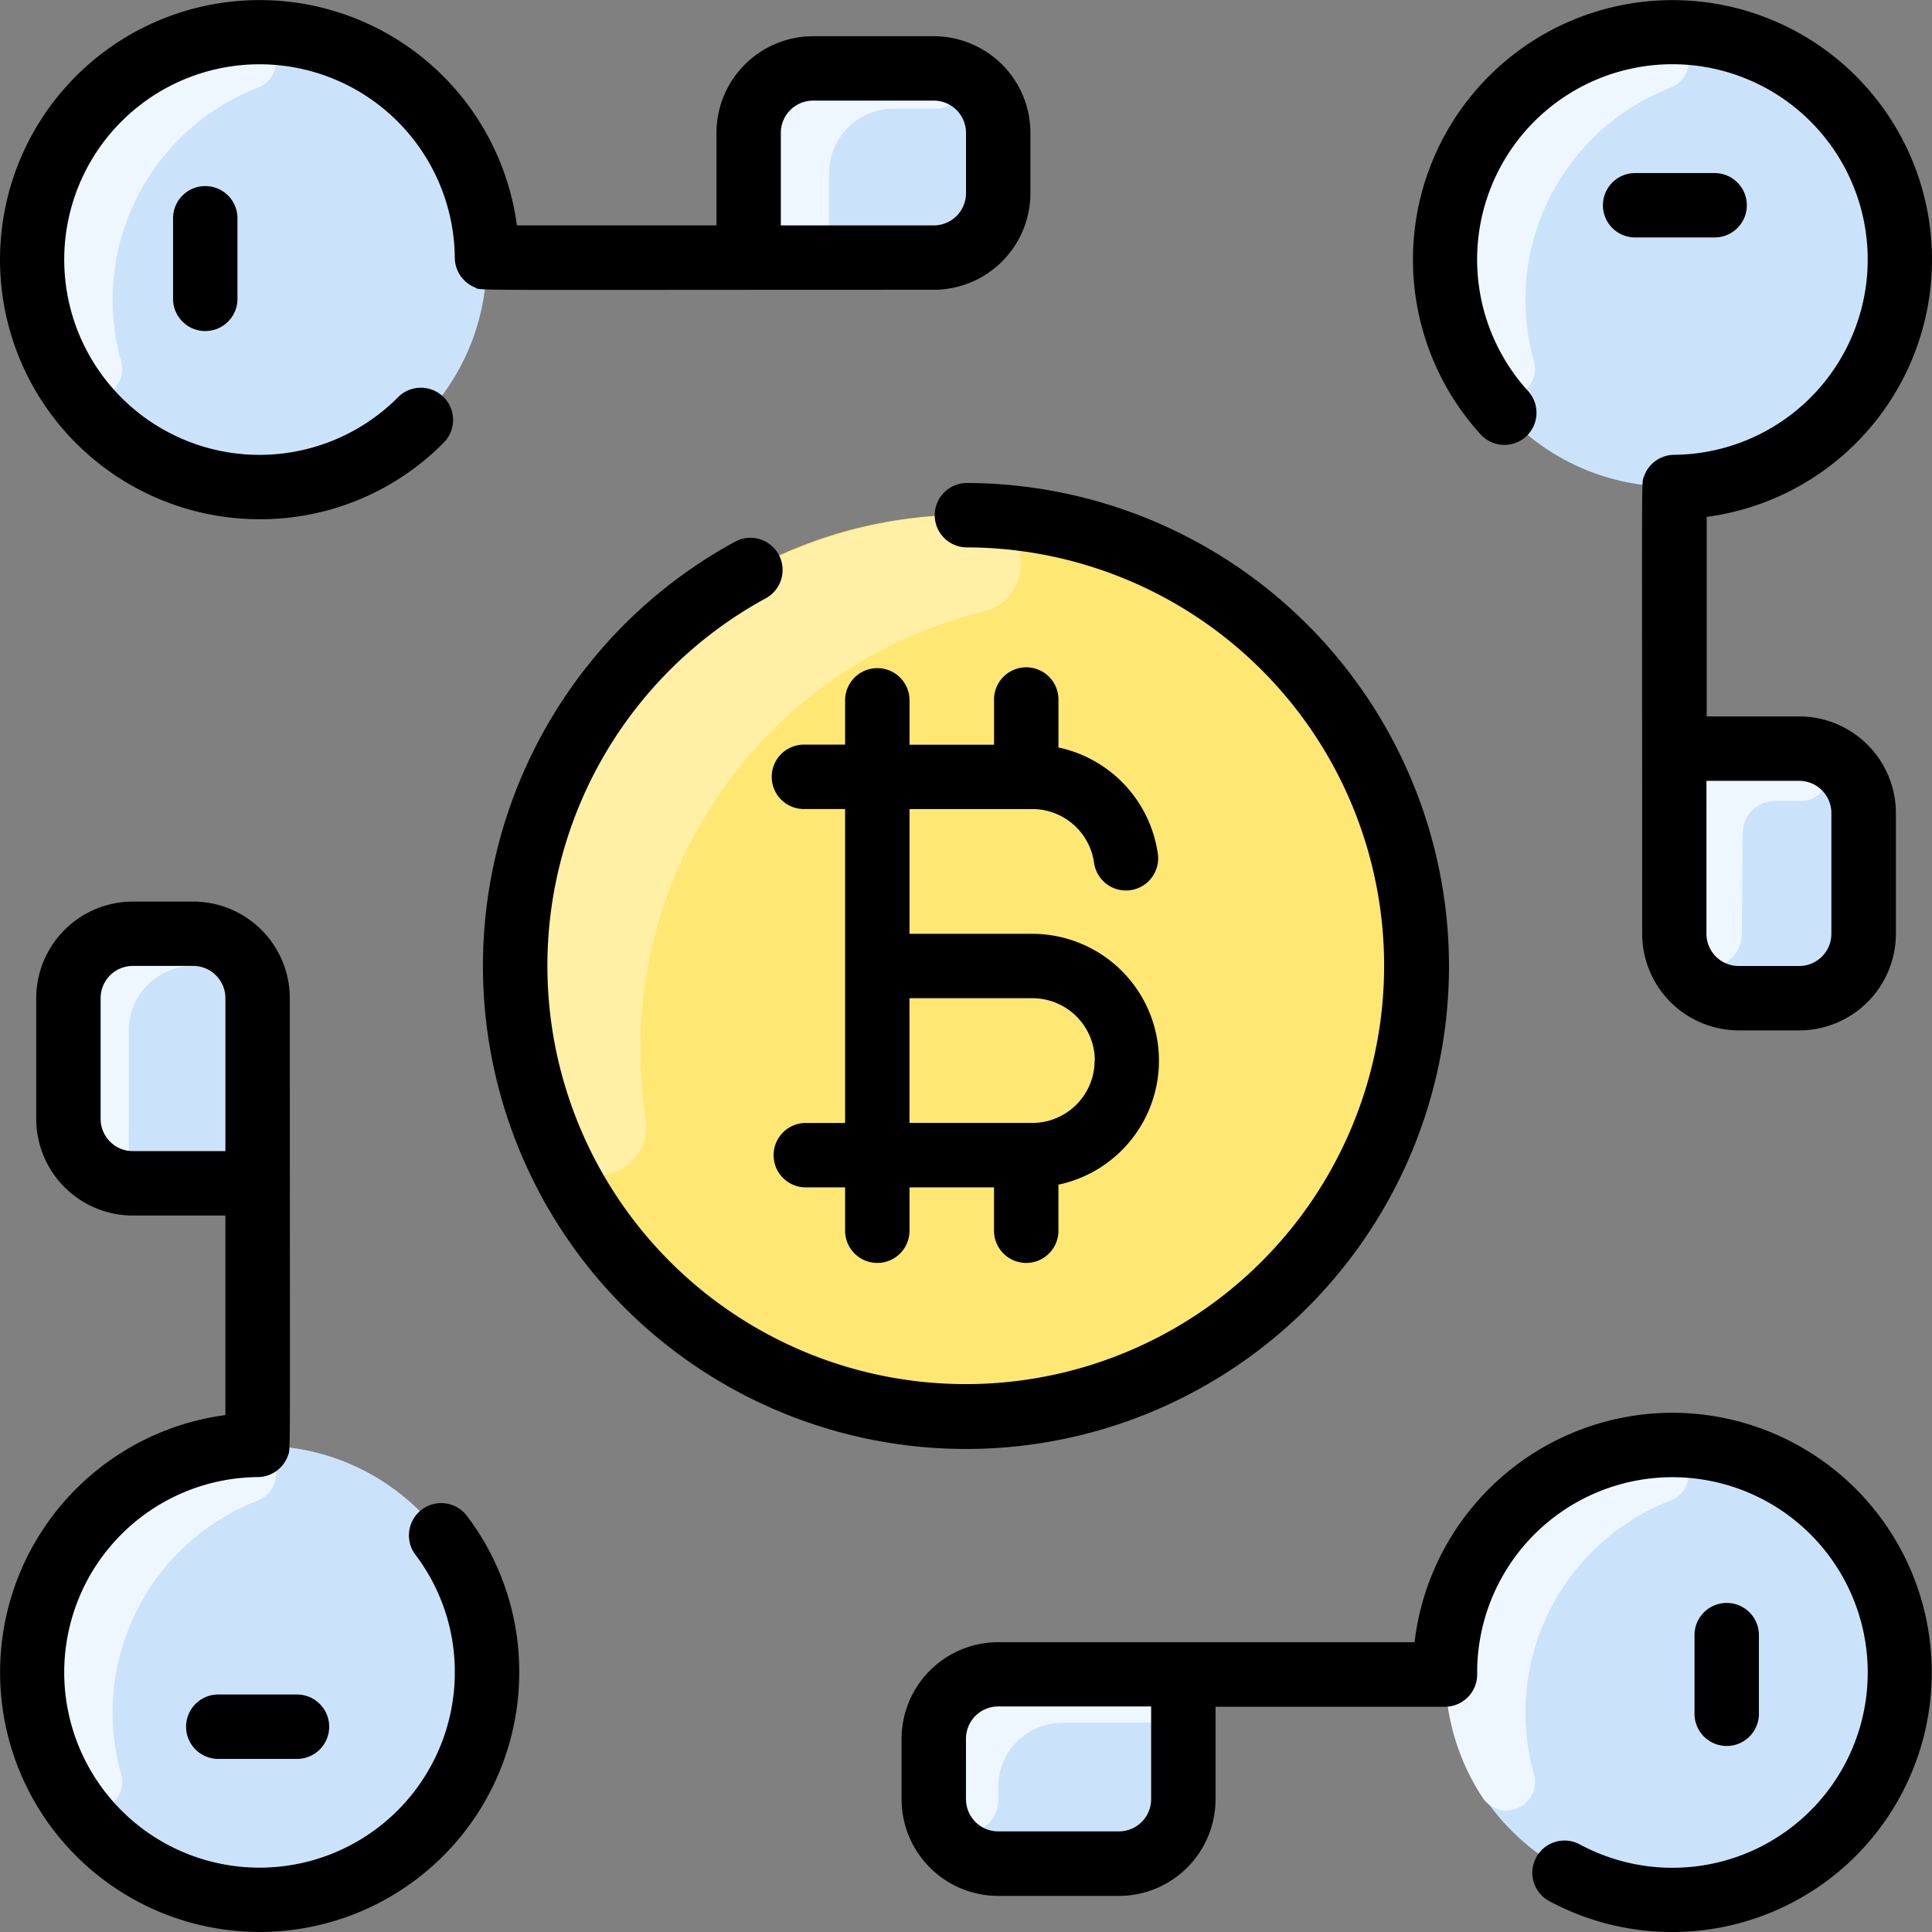
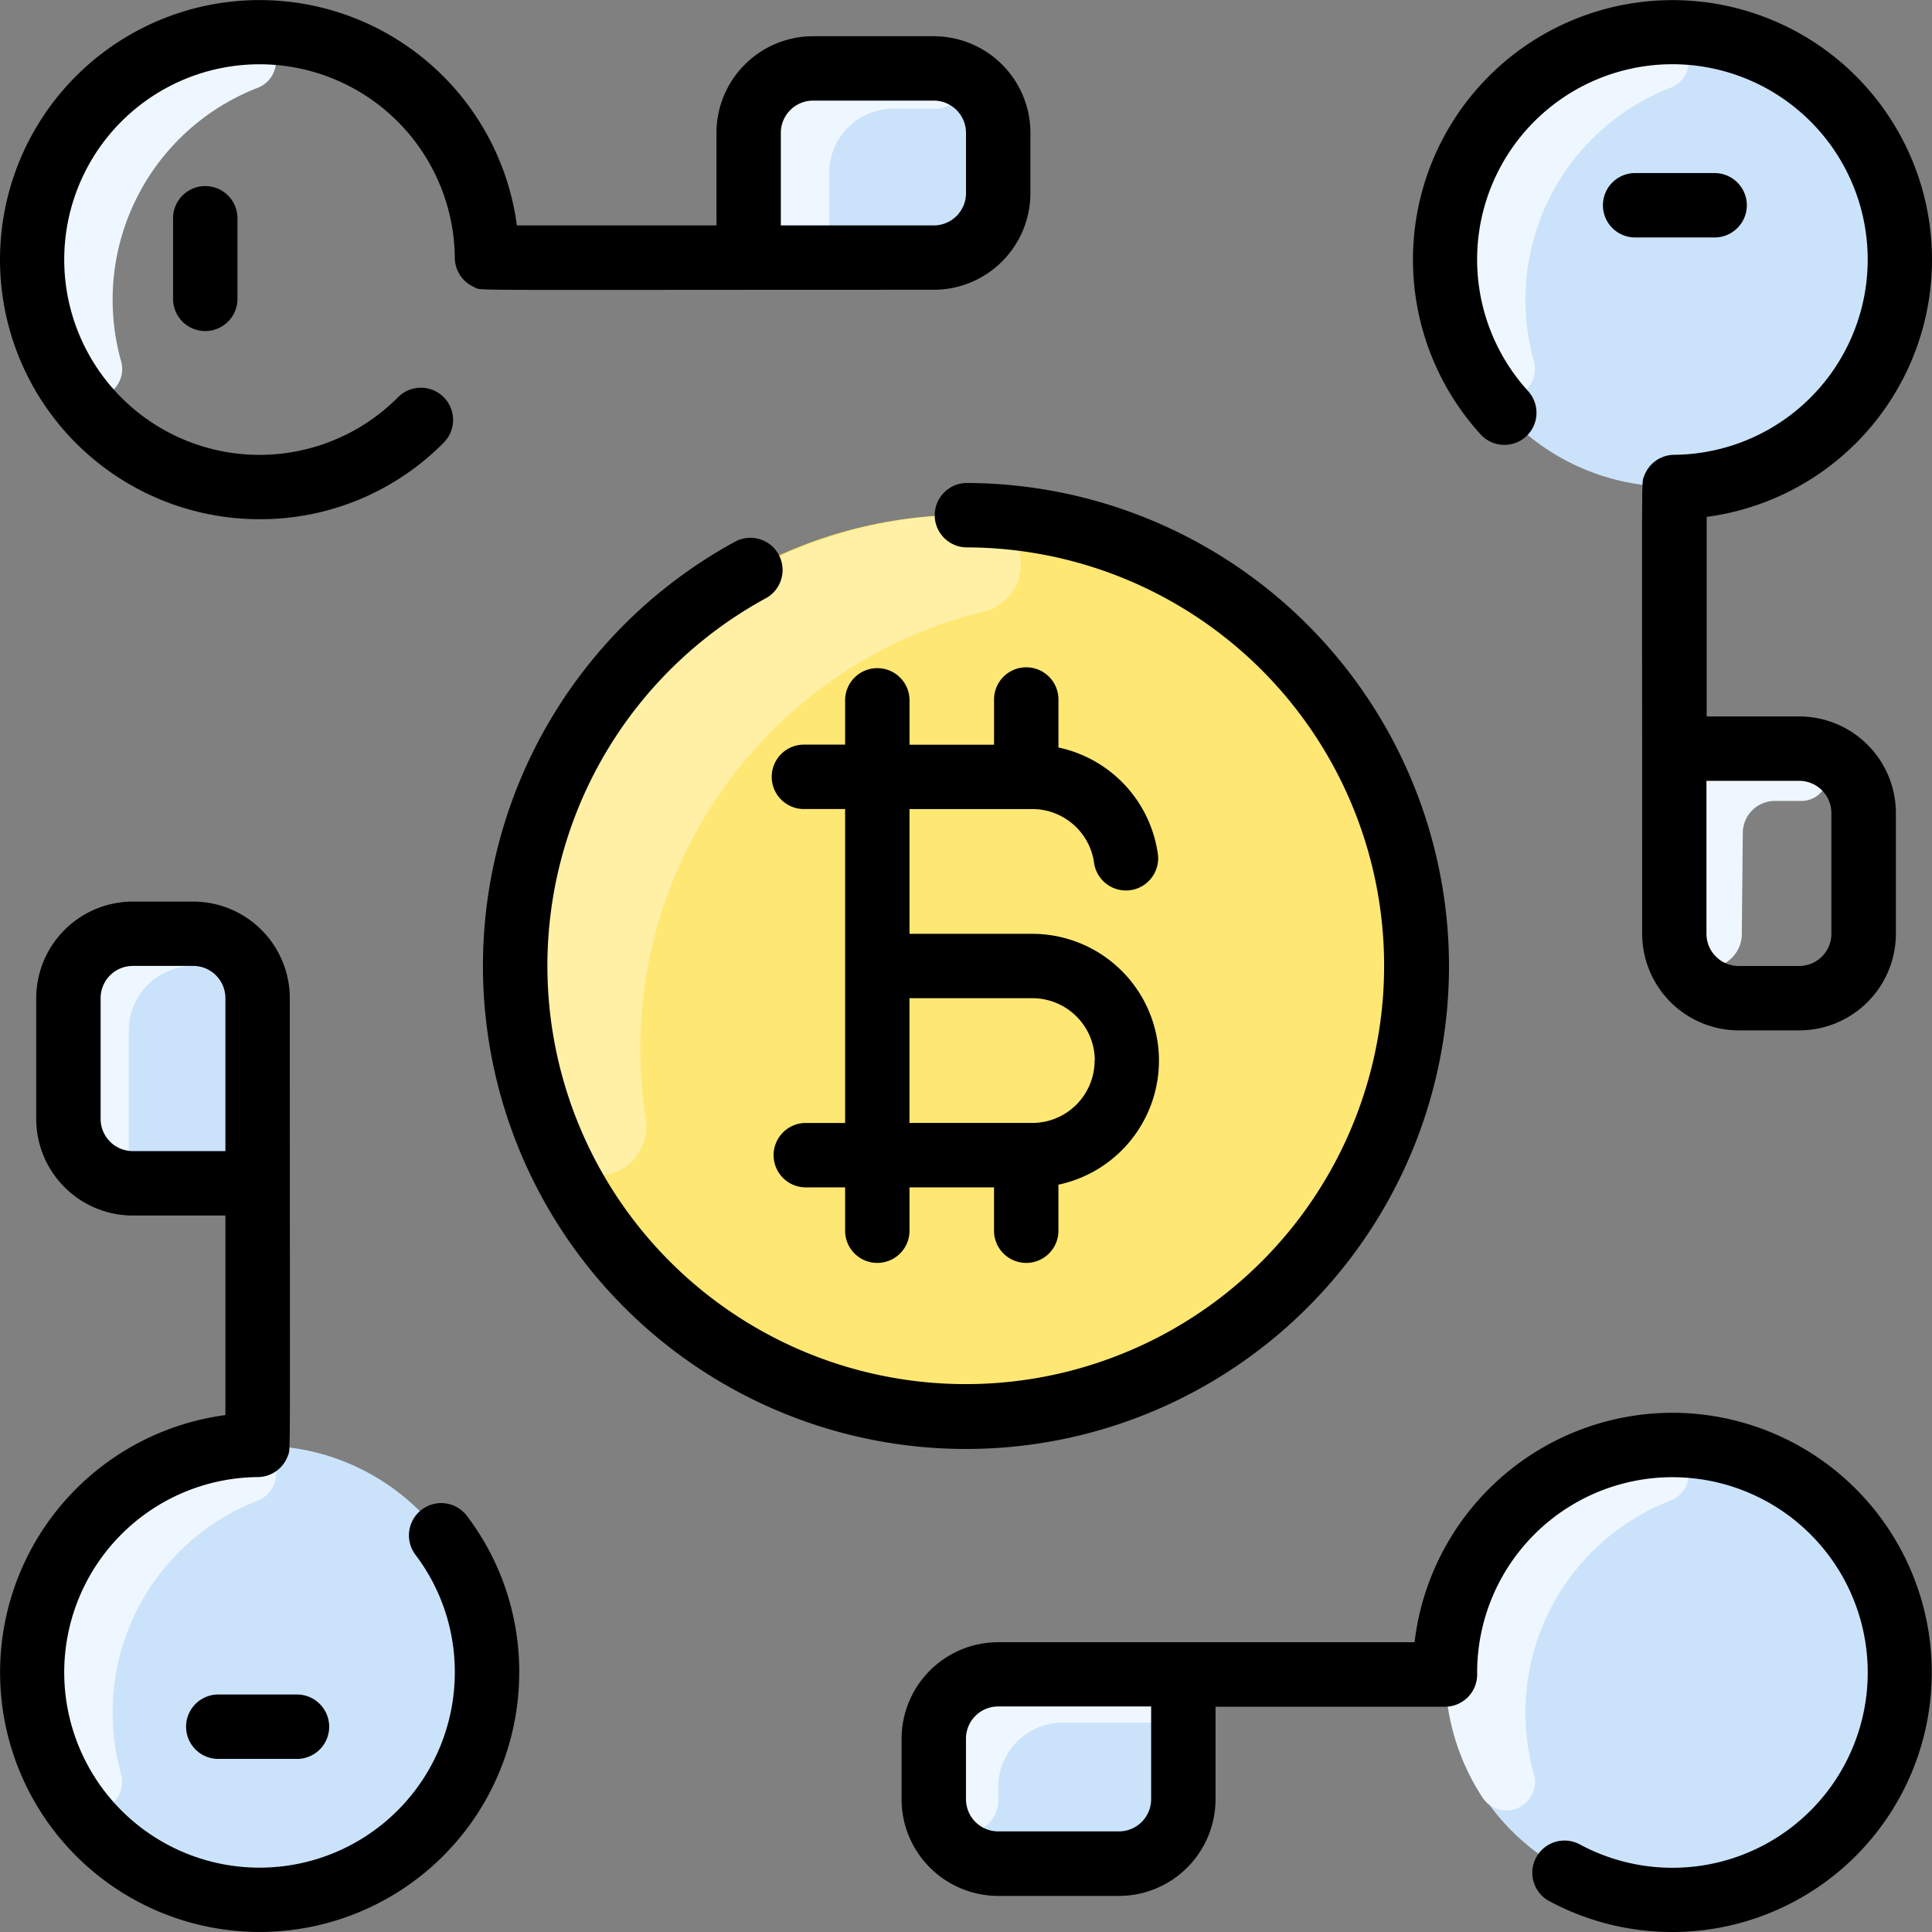
<svg xmlns="http://www.w3.org/2000/svg" id="Group_90" data-name="Group 90" width="70.24" height="70.24" viewBox="0 0 70.24 70.24">
  <rect x="0" y="0" width="70.24" height="70.24" fill="#808080" stroke="none" />
  <g id="Group_88" data-name="Group 88" transform="translate(1.282 1.282)">
    <circle id="Ellipse_13" data-name="Ellipse 13" cx="8.205" cy="8.205" r="8.205" transform="translate(51.278 51.278)" fill="#cbe3fa" />
    <circle id="Ellipse_14" data-name="Ellipse 14" cx="8.205" cy="8.205" r="8.205" transform="translate(51.278 0)" fill="#cbe3fa" />
-     <circle id="Ellipse_15" data-name="Ellipse 15" cx="8.205" cy="8.205" r="8.205" transform="translate(0 0)" fill="#cbe3fa" />
    <circle id="Ellipse_16" data-name="Ellipse 16" cx="8.205" cy="8.205" r="8.205" transform="translate(0 51.278)" fill="#cbe3fa" />
  </g>
  <circle id="Ellipse_17" data-name="Ellipse 17" cx="16.409" cy="16.409" r="16.409" transform="translate(18.717 18.717)" fill="#ffe773" />
  <path id="Path_219" data-name="Path 219" d="M132.65,149.96a1.777,1.777,0,0,1-3.381.991A16.454,16.454,0,0,1,144.532,128a1.778,1.778,0,0,1,.422,3.5A16.374,16.374,0,0,0,132.65,149.96Z" transform="translate(-109.172 -109.27)" fill="#fff0a6" />
  <path id="Path_220" data-name="Path 220" d="M195.073,19.341v2.195a2.341,2.341,0,0,1-2.341,2.341h-5.561A1.171,1.171,0,0,1,186,22.707V19.341A2.341,2.341,0,0,1,188.341,17h4.39A2.341,2.341,0,0,1,195.073,19.341Z" transform="translate(-158.782 -14.512)" fill="#cbe3fa" />
  <path id="Path_221" data-name="Path 221" d="M192.81,18.463h-1.542a2.341,2.341,0,0,0-2.341,2.341v2.342a.731.731,0,0,1-.731.731h-1.025A1.171,1.171,0,0,1,186,22.707V19.341A2.341,2.341,0,0,1,188.341,17s4.488,0,4.536,0A.731.731,0,0,1,192.81,18.463Z" transform="translate(-158.782 -14.512)" fill="#eef7ff" />
  <path id="Path_222" data-name="Path 222" d="M11.195,20.027a1.039,1.039,0,0,1-1.859.873,8.283,8.283,0,0,1,6.4-12.813,1.039,1.039,0,0,1,.446,2A8.268,8.268,0,0,0,11.195,20.027Z" transform="translate(-6.795 -6.902)" fill="#eef7ff" />
-   <path id="Path_223" data-name="Path 223" d="M422.878,188.341v4.39a2.341,2.341,0,0,1-2.341,2.341h-2.195A2.341,2.341,0,0,1,416,192.731v-5.561A1.171,1.171,0,0,1,417.171,186h3.366A2.341,2.341,0,0,1,422.878,188.341Z" transform="translate(-355.126 -158.782)" fill="#cbe3fa" />
  <path id="Path_224" data-name="Path 224" d="M420.678,186a.951.951,0,0,1-.085,1.9h-.935a1.17,1.17,0,0,0-1.171,1.171l-.036,3.7a1.226,1.226,0,0,1-2.451,0c0-.013,0-5.6,0-5.6A1.171,1.171,0,0,1,417.171,186S420.631,186,420.678,186Z" transform="translate(-355.126 -158.782)" fill="#eef7ff" />
  <path id="Path_225" data-name="Path 225" d="M362.195,20.027a1.039,1.039,0,0,1-1.859.873,8.283,8.283,0,0,1,6.4-12.813,1.039,1.039,0,0,1,.446,2A8.268,8.268,0,0,0,362.195,20.027Z" transform="translate(-306.432 -6.902)" fill="#eef7ff" />
  <path id="Path_226" data-name="Path 226" d="M241.073,420.536a2.341,2.341,0,0,1-2.341,2.341h-4.39A2.341,2.341,0,0,1,232,420.536v-2.195A2.341,2.341,0,0,1,234.341,416H239.9a1.171,1.171,0,0,1,1.171,1.171Z" transform="translate(-198.051 -355.126)" fill="#cbe3fa" />
  <path id="Path_227" data-name="Path 227" d="M241.073,417.164a.589.589,0,0,1-.588.592h-3.8a2.341,2.341,0,0,0-2.341,2.341v.475a1.171,1.171,0,1,1-2.341-.036v-2.195A2.341,2.341,0,0,1,234.341,416H239.9A1.171,1.171,0,0,1,241.073,417.164Z" transform="translate(-198.051 -355.126)" fill="#eef7ff" />
  <path id="Path_228" data-name="Path 228" d="M362.195,371.027a1.039,1.039,0,0,1-1.859.873,8.283,8.283,0,0,1,6.4-12.813,1.039,1.039,0,0,1,.446,2A8.268,8.268,0,0,0,362.195,371.027Z" transform="translate(-306.432 -306.539)" fill="#eef7ff" />
  <path id="Path_229" data-name="Path 229" d="M23.878,234.341v6.731H19.341A2.341,2.341,0,0,1,17,238.731v-4.39A2.341,2.341,0,0,1,19.341,232h2.195A2.341,2.341,0,0,1,23.878,234.341Z" transform="translate(-14.512 -198.051)" fill="#cbe3fa" />
  <path id="Path_230" data-name="Path 230" d="M21.627,233.171a2.343,2.343,0,0,0-2.432,2.341v4.4a.82.82,0,0,1-1.343.624A2.337,2.337,0,0,1,17,238.731v-4.39A2.341,2.341,0,0,1,19.341,232s2.291,0,2.338,0A.584.584,0,0,1,21.627,233.171Z" transform="translate(-14.512 -198.051)" fill="#eef7ff" />
  <path id="Path_231" data-name="Path 231" d="M11.195,371.027a1.039,1.039,0,0,1-1.859.873,8.283,8.283,0,0,1,6.4-12.813,1.039,1.039,0,0,1,.446,2,8.268,8.268,0,0,0-4.989,9.938Z" transform="translate(-6.795 -306.539)" fill="#eef7ff" />
  <g id="Group_89" data-name="Group 89">
    <path id="Path_232" data-name="Path 232" d="M195.8,166a1.171,1.171,0,0,0-1.171,1.171v1.61h-1.463a1.171,1.171,0,1,0,0,2.341h1.463v11.414h-1.463a1.171,1.171,0,0,0,0,2.341h1.463v1.61a1.171,1.171,0,0,0,2.341,0v-1.61h3.073v1.61a1.171,1.171,0,0,0,2.341,0v-1.708a4.61,4.61,0,0,0-.948-9.12h-4.466v-4.536h4.466a2.269,2.269,0,0,1,2.246,1.968,1.171,1.171,0,0,0,2.322-.3,4.618,4.618,0,0,0-3.619-3.906v-1.71a1.171,1.171,0,1,0-2.341,0v1.61h-3.073v-1.61A1.171,1.171,0,0,0,195.8,166Zm7.9,14.27a2.268,2.268,0,0,1-2.265,2.265h-4.466V178h4.466A2.269,2.269,0,0,1,203.707,180.27Z" transform="translate(-163.904 -141.709)" />
    <path id="Path_233" data-name="Path 233" d="M155.12,137.56A17.58,17.58,0,0,0,137.56,120a1.171,1.171,0,0,0,0,2.341,15.21,15.21,0,1,1-7.253,1.836,1.171,1.171,0,0,0-1.118-2.057,17.561,17.561,0,1,0,25.931,15.44Z" transform="translate(-102.44 -102.44)" />
    <path id="Path_234" data-name="Path 234" d="M355.116,15.872a1.171,1.171,0,0,0,.076-1.654,7.1,7.1,0,1,1,5.309,2.317,1.172,1.172,0,0,0-1.095.787c-.1.288-.066-.715-.066,16.627a3.516,3.516,0,0,0,3.512,3.512h2.2a3.516,3.516,0,0,0,3.512-3.512v-4.39a3.516,3.516,0,0,0-3.512-3.512h-3.366V18.792a9.435,9.435,0,1,0-8.22-3,1.171,1.171,0,0,0,1.654.077Zm9.932,12.516a1.172,1.172,0,0,1,1.171,1.171v4.39a1.172,1.172,0,0,1-1.171,1.171h-2.2a1.172,1.172,0,0,1-1.171-1.171V28.388Z" transform="translate(-299.637 0)" />
    <path id="Path_235" data-name="Path 235" d="M403.268,44.171A1.171,1.171,0,0,0,402.1,43h-2.927a1.171,1.171,0,0,0,0,2.341H402.1A1.171,1.171,0,0,0,403.268,44.171Z" transform="translate(-339.76 -36.708)" />
    <path id="Path_236" data-name="Path 236" d="M252.023,351a9.451,9.451,0,0,0-9.373,8.341H227.512A3.516,3.516,0,0,0,224,362.853v2.2a3.516,3.516,0,0,0,3.512,3.512h4.39a3.516,3.516,0,0,0,3.512-3.512v-3.366h8.341a1.171,1.171,0,0,0,1.171-1.171,7.1,7.1,0,1,1,3.71,6.165,1.171,1.171,0,0,0-1.12,2.056A9.439,9.439,0,1,0,252.023,351Zm-18.95,14.048a1.172,1.172,0,0,1-1.171,1.171h-4.39a1.172,1.172,0,0,1-1.171-1.171v-2.2a1.172,1.172,0,0,1,1.171-1.171h5.561Z" transform="translate(-191.222 -299.637)" />
-     <path id="Path_237" data-name="Path 237" d="M423.341,402.1v-2.927a1.171,1.171,0,0,0-2.341,0V402.1a1.171,1.171,0,0,0,2.341,0Z" transform="translate(-359.394 -339.76)" />
    <path id="Path_238" data-name="Path 238" d="M9.438,18.877a9.37,9.37,0,0,0,6.717-2.808,1.171,1.171,0,0,0-1.666-1.645,7.1,7.1,0,1,1,2.046-5.049,1.176,1.176,0,0,0,.715,1.068c.311.132-1.087.092,16.7.092a3.516,3.516,0,0,0,3.512-3.512V4.829a3.516,3.516,0,0,0-3.512-3.512h-4.39a3.516,3.516,0,0,0-3.512,3.512V8.195H18.792A9.437,9.437,0,1,0,9.438,18.877ZM28.388,4.829a1.172,1.172,0,0,1,1.171-1.171h4.39A1.172,1.172,0,0,1,35.12,4.829V7.024a1.172,1.172,0,0,1-1.171,1.171H28.388Z" />
    <path id="Path_239" data-name="Path 239" d="M43,47.171V50.1a1.171,1.171,0,1,0,2.341,0V47.171a1.171,1.171,0,0,0-2.341,0Z" transform="translate(-36.708 -39.269)" />
    <path id="Path_240" data-name="Path 240" d="M15.332,246.108a1.171,1.171,0,0,0-.228,1.64,7.033,7.033,0,0,1,1.431,4.275,7.1,7.1,0,1,1-7.16-7.1,1.172,1.172,0,0,0,1.095-.787c.1-.285.066.665.066-16.627A3.516,3.516,0,0,0,7.024,224H4.829a3.516,3.516,0,0,0-3.512,3.512v4.39a3.516,3.516,0,0,0,3.512,3.512H8.195v7.255a9.437,9.437,0,1,0,10.682,9.353,9.356,9.356,0,0,0-1.9-5.686A1.171,1.171,0,0,0,15.332,246.108Zm-10.5-13.036A1.172,1.172,0,0,1,3.658,231.9v-4.39a1.172,1.172,0,0,1,1.171-1.171H7.024a1.172,1.172,0,0,1,1.171,1.171v5.561Z" transform="translate(0 -191.222)" />
    <path id="Path_241" data-name="Path 241" d="M47.171,421a1.171,1.171,0,0,0,0,2.341H50.1a1.171,1.171,0,0,0,0-2.341Z" transform="translate(-39.269 -359.394)" />
  </g>
</svg>